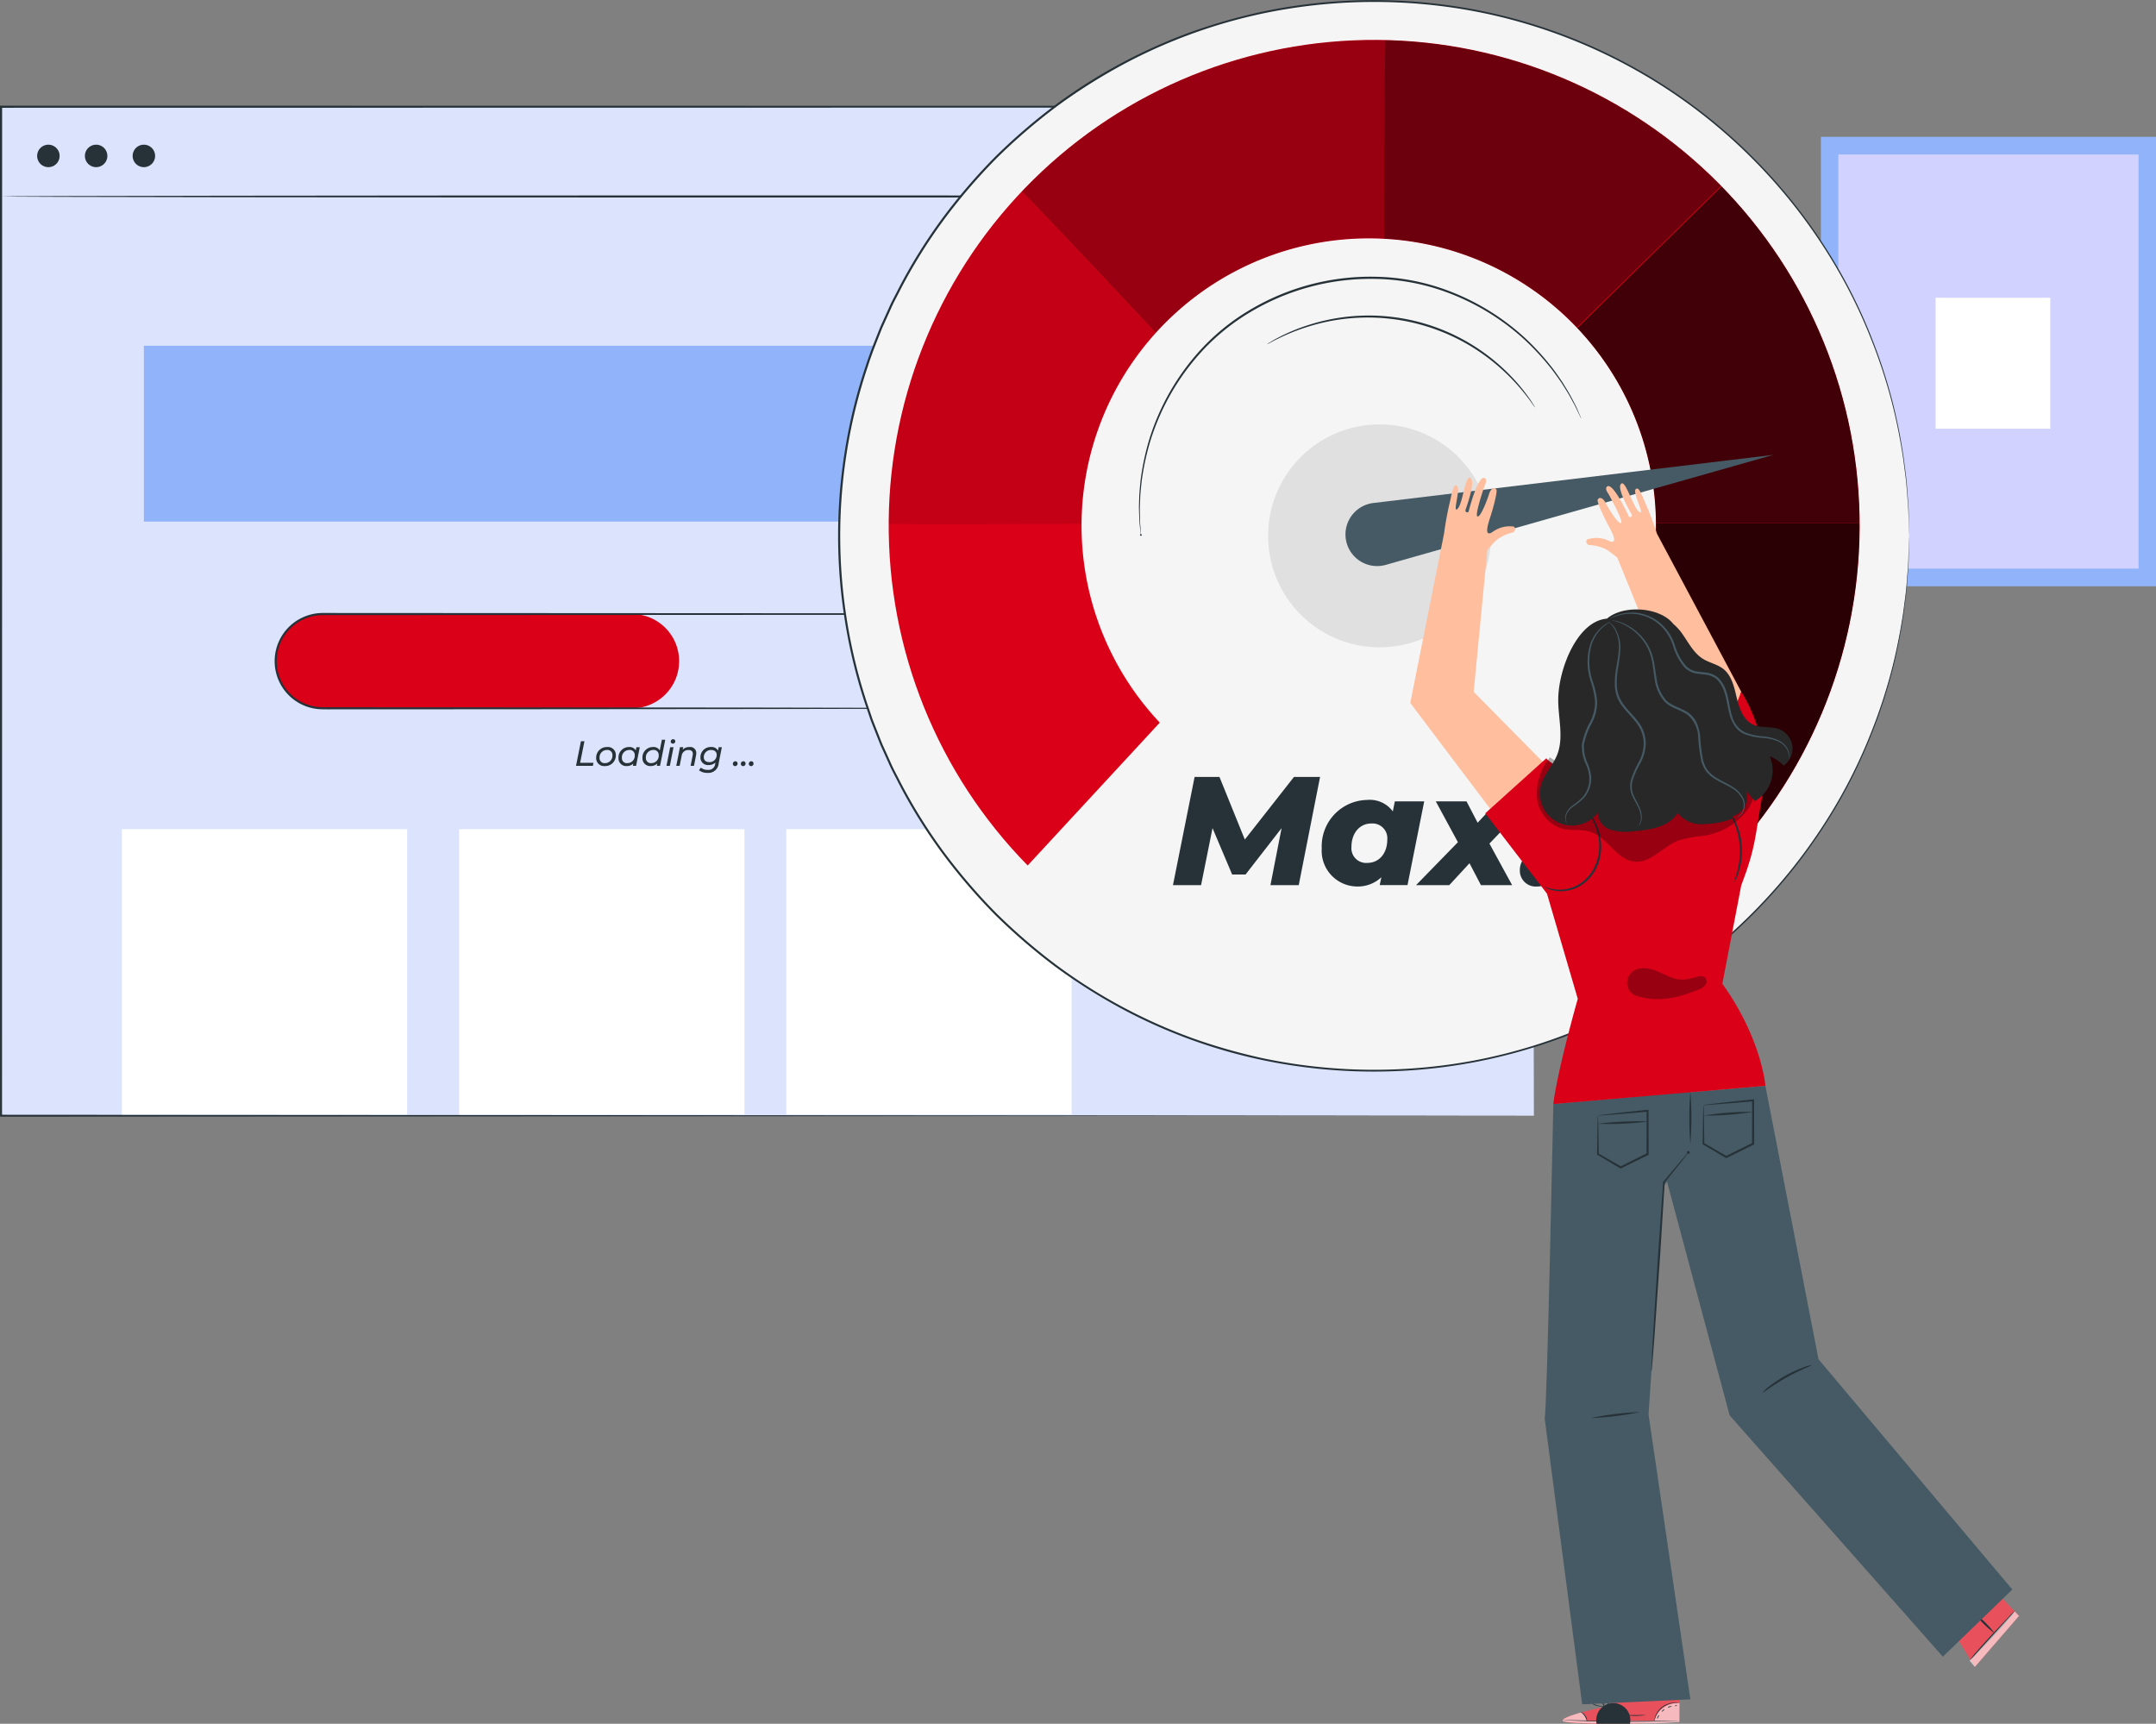
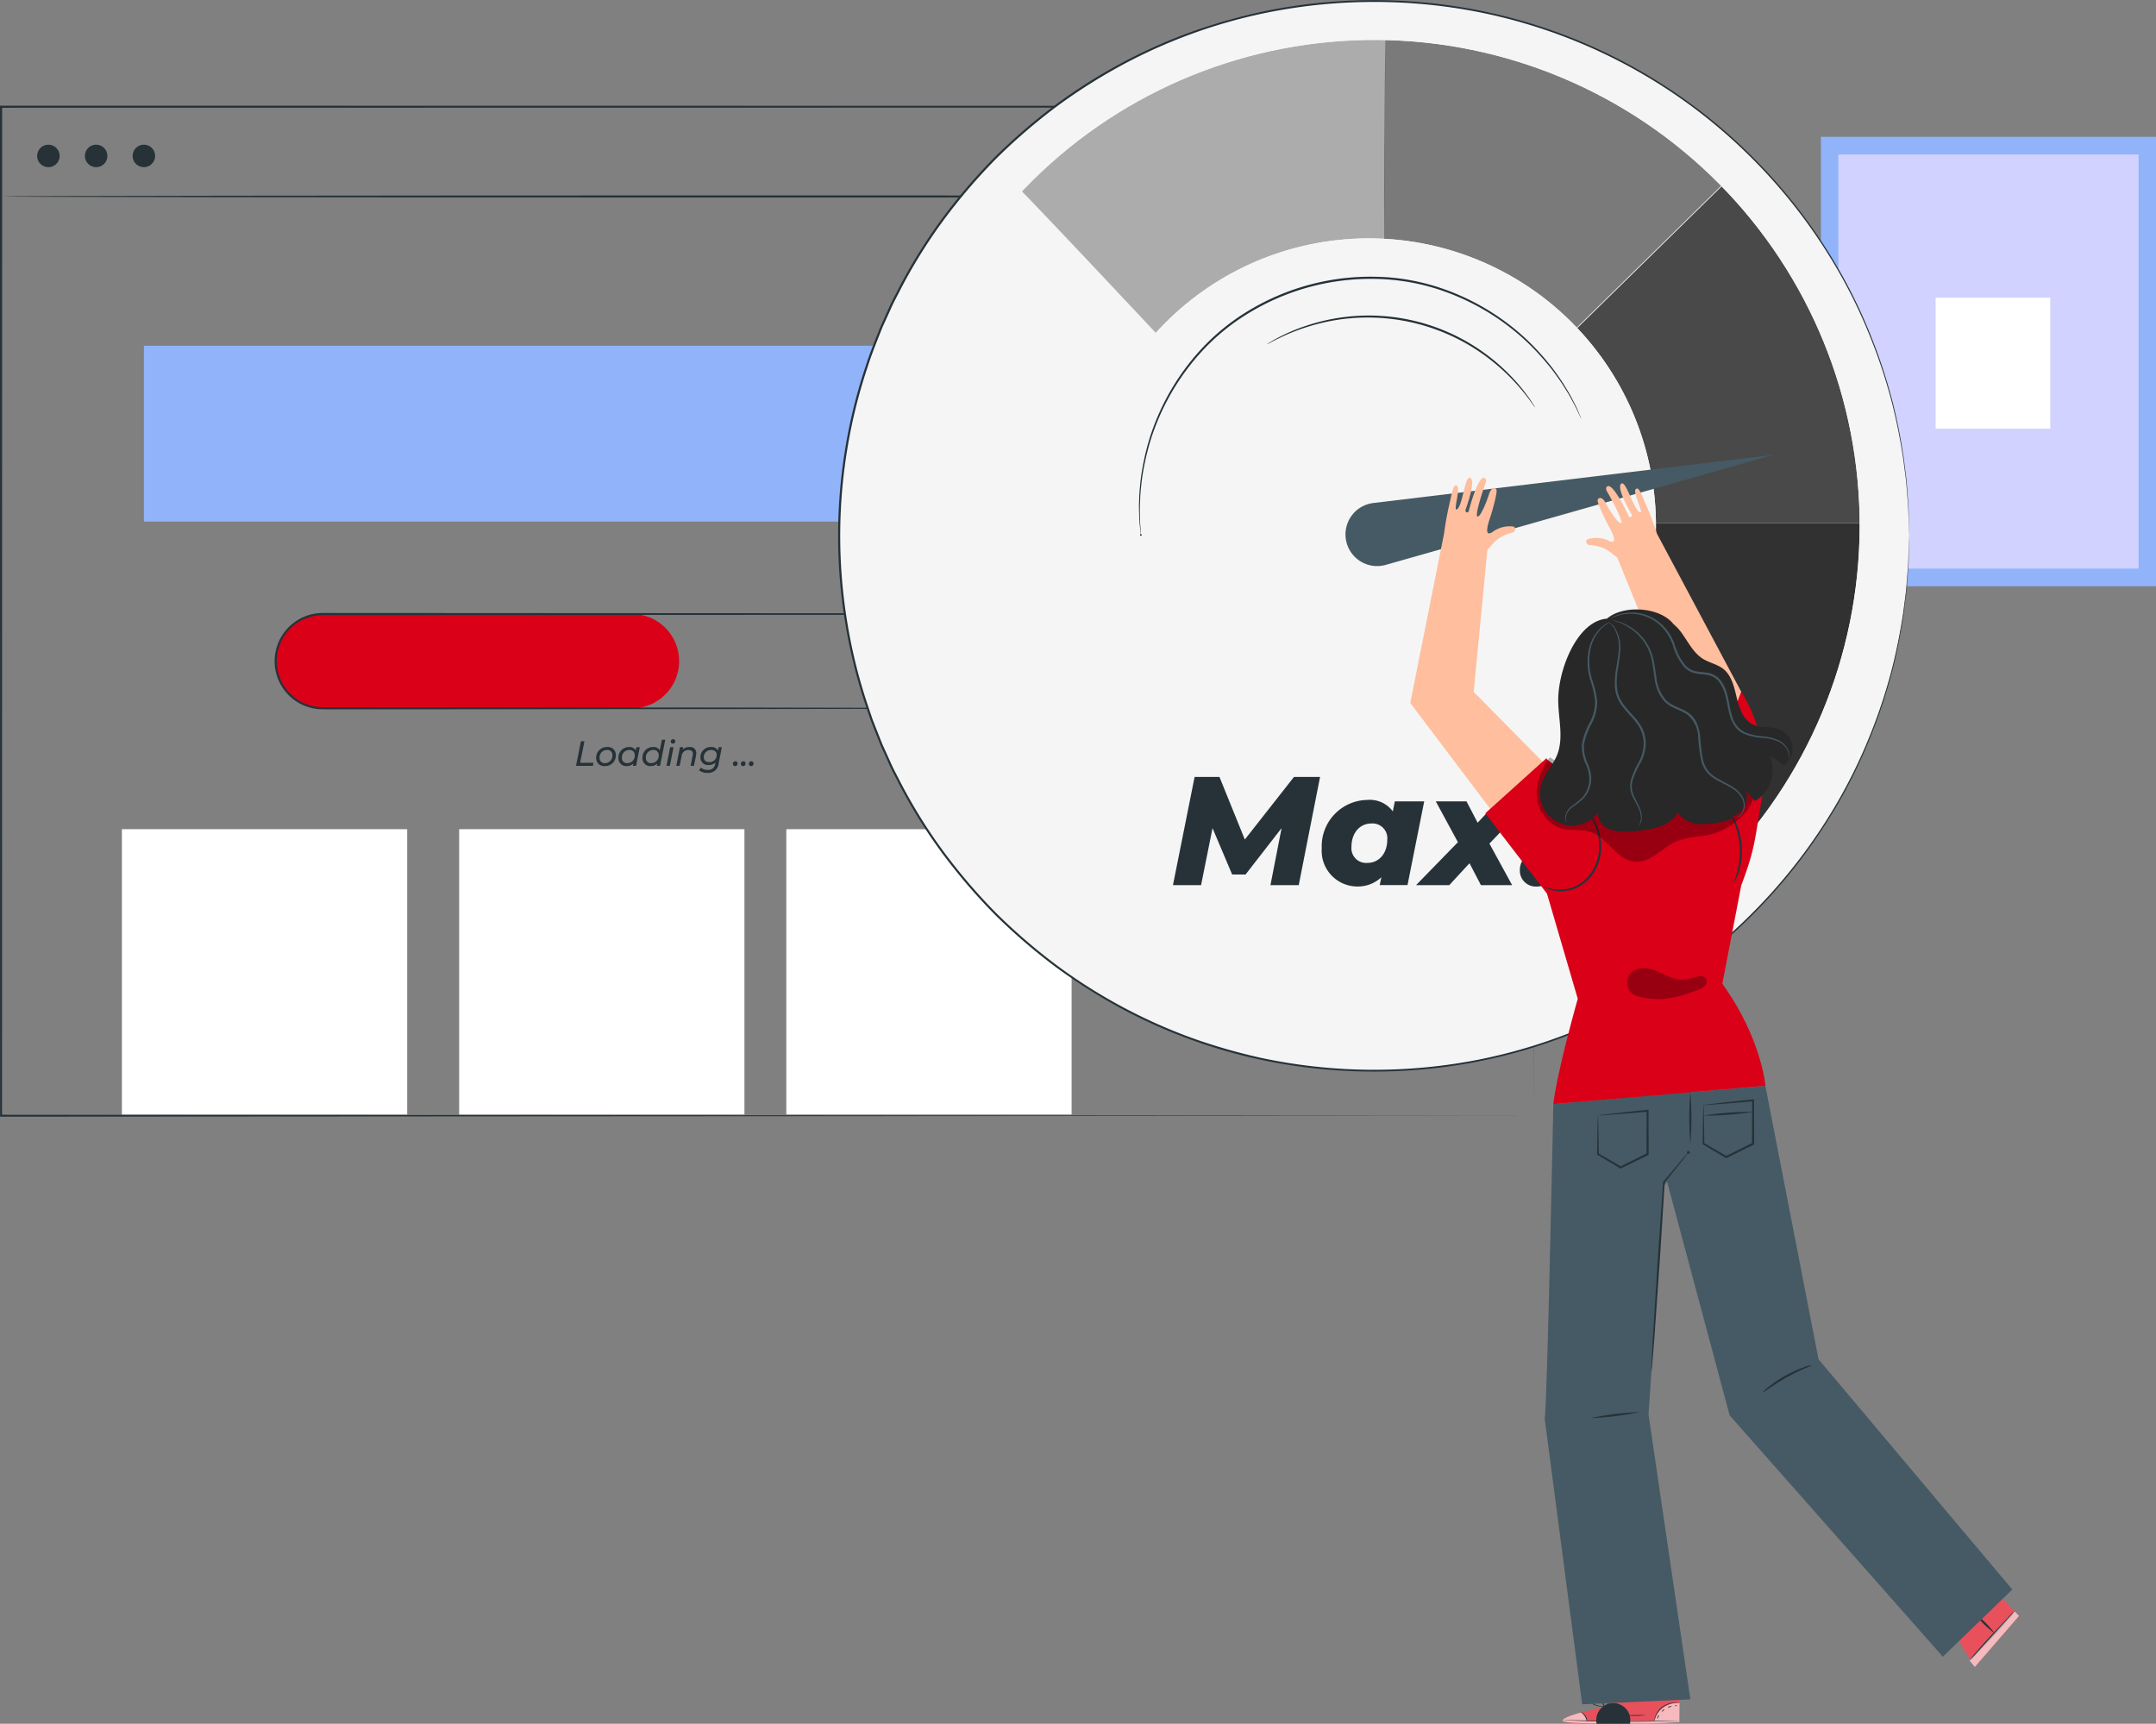
<svg xmlns="http://www.w3.org/2000/svg" width="338.78" height="270.853" viewBox="0 0 338.78 270.853">
  <rect x="0" y="0" width="338.78" height="270.853" fill="#808080" stroke="none" />
  <defs>
    <clipPath id="clip-path">
      <path id="Tracé_9697" data-name="Tracé 9697" d="M458.519,170.246a45.129,45.129,0,1,1,64.721.977L545.952,193.4a76.286,76.286,0,1,0-108.191-.706Z" transform="translate(-415.921 -63.004)" fill="none" />
    </clipPath>
  </defs>
  <g id="max-vdsl" transform="translate(-168.982 -53.16)">
    <g id="Background_Complete" data-name="Background Complete" transform="translate(117.769 74.66)">
      <g id="Groupe_3806" data-name="Groupe 3806" transform="translate(337.339)">
        <g id="Groupe_3803" data-name="Groupe 3803">
          <rect id="Rectangle_695" data-name="Rectangle 695" width="52.655" height="70.621" fill="#91b3fa" />
        </g>
        <g id="Groupe_3804" data-name="Groupe 3804" transform="translate(2.741 2.775)">
          <rect id="Rectangle_696" data-name="Rectangle 696" width="47.173" height="65.071" fill="#d1d2ff" />
        </g>
        <g id="Groupe_3805" data-name="Groupe 3805" transform="translate(18.027 25.284)">
          <rect id="Rectangle_697" data-name="Rectangle 697" width="18.009" height="20.579" fill="#fff" />
        </g>
      </g>
    </g>
    <g id="Loading" transform="translate(168.982 69.757)">
      <g id="Groupe_3834" data-name="Groupe 3834" transform="translate(0)">
        <g id="Groupe_3821" data-name="Groupe 3821">
          <g id="Groupe_3818" data-name="Groupe 3818">
            <g id="Groupe_3815" data-name="Groupe 3815" transform="translate(0.166 0.167)">
-               <rect id="Rectangle_704" data-name="Rectangle 704" width="240.86" height="158.542" fill="#dce4fd" />
-             </g>
+               </g>
            <g id="Groupe_3817" data-name="Groupe 3817">
              <g id="Groupe_3816" data-name="Groupe 3816">
                <path id="Tracé_9673" data-name="Tracé 9673" d="M438.8,237.8c0-1.082-.052-61.835-.133-158.542l.133.133-240.841.034h-.019l.166-.166c0,56.4-.009,110.064-.013,158.542l-.153-.153L438.8,237.8l-240.861.153h-.153V237.8c0-48.478-.009-102.143-.013-158.542v-.167h.186l240.841.035h.133v.133C438.853,175.961,438.8,236.714,438.8,237.8Z" transform="translate(-197.774 -79.087)" fill="#263238" />
              </g>
            </g>
          </g>
          <g id="Groupe_3820" data-name="Groupe 3820" transform="translate(0.166 14.107)">
            <g id="Groupe_3819" data-name="Groupe 3819">
              <path id="Tracé_9674" data-name="Tracé 9674" d="M438.895,101.291c0,.092-53.923.167-120.425.167-66.525,0-120.436-.075-120.436-.167s53.911-.166,120.436-.166C384.971,101.125,438.895,101.2,438.895,101.291Z" transform="translate(-198.034 -101.125)" fill="#263238" />
            </g>
          </g>
        </g>
        <g id="Groupe_3822" data-name="Groupe 3822" transform="translate(22.608 37.729)">
          <rect id="Rectangle_705" data-name="Rectangle 705" width="201.921" height="27.634" fill="#91b3fa" />
        </g>
        <g id="Groupe_3823" data-name="Groupe 3823" transform="translate(19.155 113.692)">
          <rect id="Rectangle_706" data-name="Rectangle 706" width="44.828" height="44.828" fill="#fff" />
        </g>
        <g id="Groupe_3824" data-name="Groupe 3824" transform="translate(72.147 113.692)">
          <rect id="Rectangle_707" data-name="Rectangle 707" width="44.828" height="44.828" fill="#fff" />
        </g>
        <g id="Groupe_3825" data-name="Groupe 3825" transform="translate(123.556 113.692)">
          <rect id="Rectangle_708" data-name="Rectangle 708" width="44.828" height="44.828" fill="#fff" />
        </g>
        <g id="Groupe_3829" data-name="Groupe 3829" transform="translate(43.152 79.718)">
          <g id="Groupe_3826" data-name="Groupe 3826" transform="translate(0.163 0.167)">
            <path id="Tracé_9675" data-name="Tracé 9675" d="M321.438,218.693H272.846a7.406,7.406,0,0,1-7.406-7.406h0a7.405,7.405,0,0,1,7.406-7.405h48.593a7.4,7.4,0,0,1,7.4,7.405h0A7.405,7.405,0,0,1,321.438,218.693Z" transform="translate(-265.44 -203.882)" fill="#d90018" />
          </g>
          <g id="Groupe_3828" data-name="Groupe 3828">
            <g id="Groupe_3827" data-name="Groupe 3827">
              <path id="Tracé_9676" data-name="Tracé 9676" d="M378.149,218.6s.225-.023.662-.051c.218-.017.486-.075.807-.122a8.247,8.247,0,0,0,1.079-.322,7.358,7.358,0,0,0,4.64-5.415,7.427,7.427,0,0,0-.86-5.175A7.318,7.318,0,0,0,379.411,204a25.559,25.559,0,0,0-3.564-.11l-3.82.006-8.3.012-90.965.049a7.235,7.235,0,0,0-.482,14.455c1.034.049,2.1.014,3.144.025l24.152.01,40.9.035,27.57.053,7.5.031,1.949.017c.439.006.664.017.664.017s-.225.011-.664.017l-1.949.017-7.5.031-27.57.053-40.9.035-24.152.01c-1.052-.011-2.089.025-3.165-.024a7.592,7.592,0,0,1-3.1-.884,7.573,7.573,0,0,1,3.607-14.233l90.965.049,8.3.012,3.82.006a25.6,25.6,0,0,1,3.6.125,7.486,7.486,0,0,1,6.02,8.9,7.415,7.415,0,0,1-4.745,5.452,8.04,8.04,0,0,1-1.091.309c-.324.042-.594.095-.814.106C378.374,218.6,378.149,218.6,378.149,218.6Z" transform="translate(-265.185 -203.621)" fill="#263238" />
            </g>
          </g>
        </g>
        <g id="Groupe_3830" data-name="Groupe 3830" transform="translate(90.512 99.555)">
          <path id="Tracé_9677" data-name="Tracé 9677" d="M339.945,235.1h.553l-.68,3.389h2.1l-.093.481h-2.654Z" transform="translate(-339.171 -234.788)" fill="#263238" />
          <path id="Tracé_9678" data-name="Tracé 9678" d="M344.116,238.254a1.669,1.669,0,0,1,1.719-1.725,1.233,1.233,0,0,1,1.371,1.26,1.666,1.666,0,0,1-1.714,1.73A1.245,1.245,0,0,1,344.116,238.254Zm2.554-.437a.774.774,0,0,0-.874-.824,1.154,1.154,0,0,0-1.145,1.238.776.776,0,0,0,.874.824A1.151,1.151,0,0,0,346.67,237.817Z" transform="translate(-340.951 -235.301)" fill="#263238" />
          <path id="Tracé_9679" data-name="Tracé 9679" d="M352.94,236.557l-.581,2.93h-.508l.072-.36a1.46,1.46,0,0,1-1.034.393,1.209,1.209,0,0,1-1.294-1.266,1.638,1.638,0,0,1,1.658-1.725,1.114,1.114,0,0,1,1.056.525l.1-.5Zm-.791,1.26a.774.774,0,0,0-.874-.824,1.154,1.154,0,0,0-1.145,1.238.776.776,0,0,0,.874.824A1.151,1.151,0,0,0,352.149,237.817Z" transform="translate(-342.922 -235.301)" fill="#263238" />
          <path id="Tracé_9680" data-name="Tracé 9680" d="M359.062,234.741l-.818,4.1h-.509l.072-.36a1.461,1.461,0,0,1-1.034.393,1.209,1.209,0,0,1-1.294-1.266,1.639,1.639,0,0,1,1.659-1.724,1.115,1.115,0,0,1,1.061.531l.332-1.675Zm-1.028,2.432a.774.774,0,0,0-.874-.824,1.154,1.154,0,0,0-1.145,1.238.776.776,0,0,0,.874.824A1.151,1.151,0,0,0,358.034,237.173Z" transform="translate(-345.04 -234.658)" fill="#263238" />
          <path id="Tracé_9681" data-name="Tracé 9681" d="M361.954,235.866h.531l-.58,2.93h-.531Zm.088-.885a.367.367,0,0,1,.382-.371.323.323,0,0,1,.337.31.367.367,0,0,1-.387.382A.32.32,0,0,1,362.042,234.982Z" transform="translate(-347.161 -234.611)" fill="#263238" />
          <path id="Tracé_9682" data-name="Tracé 9682" d="M366.921,237.5a1.911,1.911,0,0,1-.033.342l-.326,1.642h-.531l.326-1.642a1.364,1.364,0,0,0,.028-.243c0-.382-.221-.6-.68-.6a1.034,1.034,0,0,0-1.084.935l-.309,1.548h-.531l.58-2.93h.509l-.072.376a1.436,1.436,0,0,1,1.061-.4A.93.93,0,0,1,366.921,237.5Z" transform="translate(-348.027 -235.301)" fill="#263238" />
          <path id="Tracé_9683" data-name="Tracé 9683" d="M372.948,236.557l-.5,2.532a1.608,1.608,0,0,1-1.753,1.5,2.057,2.057,0,0,1-1.338-.415l.293-.409a1.626,1.626,0,0,0,1.084.354,1.048,1.048,0,0,0,1.166-.951l.044-.21a1.494,1.494,0,0,1-1.061.4,1.175,1.175,0,0,1-1.3-1.194,1.607,1.607,0,0,1,1.669-1.641,1.149,1.149,0,0,1,1.095.564l.1-.536Zm-.812,1.194c0-.47-.321-.757-.874-.757a1.108,1.108,0,0,0-1.15,1.145c0,.476.326.763.874.763A1.11,1.11,0,0,0,372.135,237.75Z" transform="translate(-350.033 -235.301)" fill="#263238" />
          <path id="Tracé_9684" data-name="Tracé 9684" d="M377.673,240.421a.39.39,0,0,1,.392-.4.343.343,0,0,1,.348.36.387.387,0,0,1-.387.4A.349.349,0,0,1,377.673,240.421Z" transform="translate(-353.027 -236.556)" fill="#263238" />
          <path id="Tracé_9685" data-name="Tracé 9685" d="M379.631,240.421a.391.391,0,0,1,.393-.4.343.343,0,0,1,.348.36.387.387,0,0,1-.387.4A.349.349,0,0,1,379.631,240.421Z" transform="translate(-353.731 -236.556)" fill="#263238" />
          <path id="Tracé_9686" data-name="Tracé 9686" d="M381.59,240.421a.39.39,0,0,1,.392-.4.343.343,0,0,1,.348.36.387.387,0,0,1-.387.4A.349.349,0,0,1,381.59,240.421Z" transform="translate(-354.436 -236.556)" fill="#263238" />
        </g>
        <g id="Groupe_3831" data-name="Groupe 3831" transform="translate(5.837 6.138)">
          <path id="Tracé_9687" data-name="Tracé 9687" d="M210.423,90.441a1.765,1.765,0,1,1-1.765-1.765A1.766,1.766,0,0,1,210.423,90.441Z" transform="translate(-206.892 -88.676)" fill="#263238" />
        </g>
        <g id="Groupe_3832" data-name="Groupe 3832" transform="translate(13.34 6.138)">
          <path id="Tracé_9688" data-name="Tracé 9688" d="M222.144,90.441a1.765,1.765,0,1,1-1.765-1.765A1.766,1.766,0,0,1,222.144,90.441Z" transform="translate(-218.613 -88.676)" fill="#263238" />
        </g>
        <g id="Groupe_3833" data-name="Groupe 3833" transform="translate(20.843 6.138)">
          <path id="Tracé_9689" data-name="Tracé 9689" d="M233.864,90.441a1.765,1.765,0,1,1-1.765-1.765A1.765,1.765,0,0,1,233.864,90.441Z" transform="translate(-230.334 -88.676)" fill="#263238" />
        </g>
      </g>
    </g>
    <g id="Character" transform="translate(300.674 53.16)">
      <g id="Groupe_3974" data-name="Groupe 3974">
        <g id="Groupe_3849" data-name="Groupe 3849">
          <g id="Groupe_3838" data-name="Groupe 3838">
            <g id="Groupe_3835" data-name="Groupe 3835" transform="translate(0.166 0.134)">
              <circle id="Ellipse_287" data-name="Ellipse 287" cx="84.065" cy="84.065" r="84.065" fill="#f5f5f5" />
            </g>
            <g id="Groupe_3837" data-name="Groupe 3837">
              <g id="Groupe_3836" data-name="Groupe 3836">
                <path id="Tracé_9690" data-name="Tracé 9690" d="M571.8,137.358s-.023-.462-.052-1.363q-.02-.678-.051-1.678c-.016-.668-.034-1.442-.12-2.318q-.1-1.315-.231-2.939c-.11-1.079-.284-2.254-.442-3.53a88.508,88.508,0,0,0-1.708-8.7,83.362,83.362,0,0,0-3.444-10.555A81.216,81.216,0,0,0,559.9,94.435a84.991,84.991,0,0,0-21.334-23.867,83.764,83.764,0,0,0-35.343-15.686,85.324,85.324,0,0,0-32.889.377A82.823,82.823,0,0,0,448.2,63.341a88.454,88.454,0,0,0-10.338,6.546,92,92,0,0,0-9.469,8.155,90.465,90.465,0,0,0-8.289,9.674,82.7,82.7,0,0,0-6.842,11.013c-.483.977-1.028,1.927-1.461,2.934l-1.356,3c-.81,2.044-1.647,4.087-2.315,6.2a81.712,81.712,0,0,0-3.2,12.98,83.741,83.741,0,0,0,0,27.011,81.849,81.849,0,0,0,3.194,12.985l.532,1.573.266.785.3.771q.607,1.54,1.213,3.075l1.356,3c.433,1.007.979,1.957,1.461,2.935a82.628,82.628,0,0,0,6.842,11.016,90.44,90.44,0,0,0,8.29,9.677,91.907,91.907,0,0,0,9.47,8.158,84.081,84.081,0,0,0,21.26,11.43,89.483,89.483,0,0,0,11.222,3.2,85.316,85.316,0,0,0,32.892.376,83.75,83.75,0,0,0,35.343-15.688A84.974,84.974,0,0,0,559.9,180.276a81.1,81.1,0,0,0,5.845-11.835,83.23,83.23,0,0,0,3.443-10.554,88.426,88.426,0,0,0,1.708-8.7c.158-1.275.332-2.45.442-3.528q.128-1.623.232-2.939c.085-.875.1-1.65.119-2.317s.037-1.226.051-1.678c.029-.9.052-1.363.052-1.363s0,.462-.017,1.363c-.01.452-.021,1.013-.035,1.679s-.023,1.443-.1,2.32q-.1,1.316-.216,2.942c-.1,1.081-.273,2.257-.426,3.535a87.9,87.9,0,0,1-1.68,8.721A83.066,83.066,0,0,1,565.9,168.5a81.053,81.053,0,0,1-5.833,11.871,85.06,85.06,0,0,1-21.348,23.96A83.935,83.935,0,0,1,503.281,220.1a85.529,85.529,0,0,1-33.005-.353,83.112,83.112,0,0,1-22.228-8.1,88.875,88.875,0,0,1-10.382-6.568,92.3,92.3,0,0,1-9.509-8.186,90.74,90.74,0,0,1-8.325-9.712,82.907,82.907,0,0,1-6.871-11.058c-.485-.982-1.033-1.935-1.468-2.946q-.679-1.5-1.362-3.012l-1.219-3.086-.3-.774-.267-.788-.534-1.579a82.136,82.136,0,0,1-3.208-13.037,84.032,84.032,0,0,1,0-27.117,82.013,82.013,0,0,1,3.21-13.032c.671-2.121,1.511-4.173,2.325-6.225l1.361-3.011c.436-1.01.983-1.963,1.468-2.945a82.98,82.98,0,0,1,6.871-11.054,90.755,90.755,0,0,1,8.324-9.709,92.318,92.318,0,0,1,9.508-8.183A84.335,84.335,0,0,1,459.011,58.17a89.727,89.727,0,0,1,11.263-3.2,85.54,85.54,0,0,1,33-.355,83.935,83.935,0,0,1,35.435,15.77A85.052,85.052,0,0,1,560.062,94.34a81.058,81.058,0,0,1,5.833,11.872,83.028,83.028,0,0,1,3.423,10.582,87.953,87.953,0,0,1,1.68,8.722c.153,1.278.322,2.454.426,3.535q.119,1.625.216,2.943c.08.877.093,1.652.1,2.32s.025,1.228.035,1.68C571.795,136.9,571.8,137.358,571.8,137.358Z" transform="translate(-403.5 -53.16)" fill="#263238" />
              </g>
            </g>
          </g>
          <g id="Groupe_3846" data-name="Groupe 3846" transform="translate(7.951 6.301)">
            <g id="Groupe_3845" data-name="Groupe 3845" clip-path="url(#clip-path)">
              <g id="Groupe_3839" data-name="Groupe 3839">
-                 <path id="Tracé_9691" data-name="Tracé 9691" d="M458.519,170.246a45.129,45.129,0,1,1,64.721.977L545.952,193.4a76.286,76.286,0,1,0-108.191-.706Z" transform="translate(-415.921 -63.004)" fill="#d90018" />
-               </g>
+                 </g>
              <g id="Groupe_3840" data-name="Groupe 3840" transform="translate(99.559 75.888)" opacity="0.8">
                <path id="Tracé_9692" data-name="Tracé 9692" d="M588.09,181.555h41.026s-4.149,33.4-4.978,34.019-25.1,28.625-25.1,28.625L571.45,211.425Z" transform="translate(-571.45 -181.555)" />
              </g>
              <g id="Groupe_3841" data-name="Groupe 3841" transform="translate(105.13 19.769)" opacity="0.7">
                <path id="Tracé_9693" data-name="Tracé 9693" d="M580.154,122.381l29.034-28.494,20.436,30.492L632.35,150l-40.634,0-7.4-16.292Z" transform="translate(-580.154 -93.887)" />
              </g>
              <g id="Groupe_3842" data-name="Groupe 3842" transform="translate(77.847 -3.143)" opacity="0.5">
                <path id="Tracé_9694" data-name="Tracé 9694" d="M537.754,99.165c-.5-.83,0-41.071,0-41.071l25.017,3.143,30.8,19.882-29.591,29.04-18.632-2.7Z" transform="translate(-537.533 -58.094)" />
              </g>
              <g id="Groupe_3843" data-name="Groupe 3843" transform="translate(18.481 -3.143)" opacity="0.3">
                <path id="Tracé_9695" data-name="Tracé 9695" d="M444.791,82.571c.622.207,27.588,29.041,27.588,29.041l24.062-9.542,7.717-9.626.221-34.35L475.7,61.237Z" transform="translate(-444.791 -58.094)" />
              </g>
              <g id="Groupe_3844" data-name="Groupe 3844" transform="translate(-2.705 23.216)" opacity="0.1">
-                 <path id="Tracé_9696" data-name="Tracé 9696" d="M411.7,151.944c.622.415,45.635,0,45.635,0l-.794-29.624L434.809,99.272l-14.816,17.616Z" transform="translate(-411.695 -99.272)" />
-               </g>
+                 </g>
            </g>
          </g>
          <g id="Groupe_3847" data-name="Groupe 3847" transform="translate(67.571 66.683)">
-             <circle id="Ellipse_288" data-name="Ellipse 288" cx="17.516" cy="17.516" r="17.516" transform="translate(0 0)" fill="#e0e0e0" />
-           </g>
+             </g>
          <g id="Groupe_3848" data-name="Groupe 3848" transform="translate(79.726 71.469)">
            <path id="Tracé_9698" data-name="Tracé 9698" d="M528.249,178.706h0a4.972,4.972,0,0,0,6.131,3.389l60.91-17.289-62.863,7.568A4.973,4.973,0,0,0,528.249,178.706Z" transform="translate(-528.047 -164.807)" fill="#455a64" />
          </g>
        </g>
        <g id="Groupe_3850" data-name="Groupe 3850" transform="translate(52.618 122.081)">
          <path id="Tracé_9699" data-name="Tracé 9699" d="M508.815,243.873l-3.351,17H501.02l1.749-8.96-5.658,7.285H495l-3.083-7.285-1.8,8.96H485.7l3.4-17h3.909l3.982,9.834,7.722-9.834Z" transform="translate(-485.699 -243.873)" fill="#263238" />
          <path id="Tracé_9700" data-name="Tracé 9700" d="M538.325,249.744,535.7,262.9h-4.371l.268-1.239a5.4,5.4,0,0,1-3.813,1.458,5.611,5.611,0,0,1-5.56-6,7.279,7.279,0,0,1,7.139-7.6,4.494,4.494,0,0,1,4.031,1.8l.316-1.579Zm-5.8,6a2.328,2.328,0,0,0-2.5-2.525c-1.821,0-3.133,1.482-3.133,3.692a2.309,2.309,0,0,0,2.5,2.5C531.235,259.408,532.522,257.927,532.522,255.741Z" transform="translate(-498.844 -245.907)" fill="#263238" />
          <path id="Tracé_9701" data-name="Tracé 9701" d="M556.9,256.5l3.569,6.532h-4.9l-1.8-3.448-3.181,3.448h-5.221l6.581-6.751-3.473-6.41H553.3l1.748,3.351,3.133-3.351h5.075Z" transform="translate(-507.171 -246.03)" fill="#263238" />
          <path id="Tracé_9702" data-name="Tracé 9702" d="M570.854,265.171a2.864,2.864,0,0,1,2.963-2.938,2.428,2.428,0,0,1,2.6,2.526,2.872,2.872,0,0,1-2.938,2.938A2.489,2.489,0,0,1,570.854,265.171Z" transform="translate(-516.344 -250.48)" fill="#263238" />
        </g>
        <g id="Groupe_3858" data-name="Groupe 3858" transform="translate(175.91 250.04)">
          <g id="Groupe_3852" data-name="Groupe 3852">
            <path id="Tracé_9706" data-name="Tracé 9706" d="M678.3,451.247l2.72,4.4,6.931-8.006-3.651-3.868Z" transform="translate(-678.304 -443.769)" fill="#e8505b" />
          </g>
          <g id="Groupe_3854" data-name="Groupe 3854" transform="translate(1.951 3.047)">
            <g id="Groupe_3853" data-name="Groupe 3853">
              <path id="Tracé_9707" data-name="Tracé 9707" d="M688.437,448.531a6.607,6.607,0,0,1-.932,1.234c-.613.73-1.493,1.71-2.483,2.773l-2.556,2.7a7.6,7.6,0,0,1-1.112,1.072,6.661,6.661,0,0,1,.936-1.232c.615-.728,1.5-1.708,2.486-2.771l2.552-2.7A7.6,7.6,0,0,1,688.437,448.531Z" transform="translate(-681.351 -448.529)" fill="#263238" />
            </g>
          </g>
          <g id="Groupe_3856" data-name="Groupe 3856" transform="translate(2.656 3.458)">
            <g id="Groupe_3855" data-name="Groupe 3855">
              <path id="Tracé_9708" data-name="Tracé 9708" d="M682.458,449.176a14.878,14.878,0,0,1,3.165,3.136,14.841,14.841,0,0,1-3.165-3.136Z" transform="translate(-682.453 -449.172)" fill="#263238" />
            </g>
          </g>
          <g id="Groupe_3857" data-name="Groupe 3857" transform="translate(1.89 3.136)" opacity="0.6">
            <path id="Tracé_9709" data-name="Tracé 9709" d="M682.087,457.406l6.931-8.006-.691-.732-7.07,7.767.739.893" transform="translate(-681.257 -448.668)" fill="#fff" />
          </g>
        </g>
        <g id="Groupe_3926" data-name="Groupe 3926" transform="translate(113.849 266.929)">
          <g id="Groupe_3925" data-name="Groupe 3925">
            <g id="Groupe_3865" data-name="Groupe 3865" transform="translate(0.033)">
              <g id="Groupe_3861" data-name="Groupe 3861">
                <g id="Groupe_3860" data-name="Groupe 3860">
                  <g id="Groupe_3859" data-name="Groupe 3859">
                    <path id="Tracé_9710" data-name="Tracé 9710" d="M588.789,471.233l.019-1.08,10.939.084-.02,3.562-.675.036c-3.007.138-15.3.5-17.3-.074C579.518,473.117,588.789,471.233,588.789,471.233Z" transform="translate(-581.404 -470.153)" fill="#e8505b" />
                  </g>
                </g>
              </g>
              <g id="Groupe_3864" data-name="Groupe 3864" transform="translate(14.375 0.66)" opacity="0.6">
                <g id="Groupe_3863" data-name="Groupe 3863">
                  <g id="Groupe_3862" data-name="Groupe 3862">
                    <path id="Tracé_9711" data-name="Tracé 9711" d="M603.861,474.068a3.5,3.5,0,0,1,1.411-2.151,3.873,3.873,0,0,1,2.553-.721l-.026,2.829Z" transform="translate(-603.861 -471.183)" fill="#fff" />
                  </g>
                </g>
              </g>
            </g>
            <g id="Groupe_3868" data-name="Groupe 3868" transform="translate(0 2.151)" opacity="0.6">
              <g id="Groupe_3867" data-name="Groupe 3867">
                <g id="Groupe_3866" data-name="Groupe 3866">
                  <path id="Tracé_9712" data-name="Tracé 9712" d="M584.239,473.513s-3.252.851-2.852,1.35,12.833.563,18.322.145l-.015-.227-14.5.04S584.873,473.541,584.239,473.513Z" transform="translate(-581.353 -473.513)" fill="#fff" />
                </g>
              </g>
            </g>
            <g id="Groupe_3872" data-name="Groupe 3872" transform="translate(0.032 3.327)">
              <g id="Groupe_3871" data-name="Groupe 3871">
                <g id="Groupe_3870" data-name="Groupe 3870">
                  <g id="Groupe_3869" data-name="Groupe 3869">
                    <path id="Tracé_9713" data-name="Tracé 9713" d="M599.883,475.437a1.059,1.059,0,0,1-.188.018l-.538.028-1.98.069c-1.673.047-3.984.084-6.536.073s-4.864-.069-6.535-.131l-1.979-.087-.538-.032a1.1,1.1,0,0,1-.187-.019,1.074,1.074,0,0,1,.188-.005l.538.009,1.98.047c1.671.04,3.981.084,6.533.1s4.861-.012,6.533-.036l1.98-.03.539,0A1.123,1.123,0,0,1,599.883,475.437Z" transform="translate(-581.403 -475.35)" fill="#263238" />
                  </g>
                </g>
              </g>
            </g>
            <g id="Groupe_3876" data-name="Groupe 3876" transform="translate(2.807 2.025)">
              <g id="Groupe_3875" data-name="Groupe 3875">
                <g id="Groupe_3874" data-name="Groupe 3874">
                  <g id="Groupe_3873" data-name="Groupe 3873">
                    <path id="Tracé_9714" data-name="Tracé 9714" d="M586.769,474.908a3.94,3.94,0,0,0-.362-.88,4.241,4.241,0,0,0-.668-.708,1.441,1.441,0,0,1,.782.645A1.282,1.282,0,0,1,586.769,474.908Z" transform="translate(-585.739 -473.317)" fill="#263238" />
                  </g>
                </g>
              </g>
            </g>
            <g id="Groupe_3880" data-name="Groupe 3880" transform="translate(6.493 1.271)">
              <g id="Groupe_3879" data-name="Groupe 3879">
                <g id="Groupe_3878" data-name="Groupe 3878">
                  <g id="Groupe_3877" data-name="Groupe 3877">
                    <path id="Tracé_9715" data-name="Tracé 9715" d="M592.068,472.985c-.031.018-.182-.157-.339-.39s-.259-.438-.228-.456.183.157.34.39S592.1,472.967,592.068,472.985Z" transform="translate(-591.495 -472.138)" fill="#263238" />
                  </g>
                </g>
              </g>
            </g>
            <g id="Groupe_3884" data-name="Groupe 3884" transform="translate(7.274 1.114)">
              <g id="Groupe_3883" data-name="Groupe 3883">
                <g id="Groupe_3882" data-name="Groupe 3882">
                  <g id="Groupe_3881" data-name="Groupe 3881">
                    <path id="Tracé_9716" data-name="Tracé 9716" d="M593.393,472.468c-.024.025-.2-.083-.382-.24s-.317-.306-.293-.331.2.083.382.24S593.418,472.443,593.393,472.468Z" transform="translate(-592.716 -471.893)" fill="#263238" />
                  </g>
                </g>
              </g>
            </g>
            <g id="Groupe_3888" data-name="Groupe 3888" transform="translate(7.379 0.678)">
              <g id="Groupe_3887" data-name="Groupe 3887">
                <g id="Groupe_3886" data-name="Groupe 3886">
                  <g id="Groupe_3885" data-name="Groupe 3885">
                    <path id="Tracé_9717" data-name="Tracé 9717" d="M594.019,471.27a2.681,2.681,0,1,1-.569-.058A1.371,1.371,0,0,1,594.019,471.27Z" transform="translate(-592.881 -471.212)" fill="#263238" />
                  </g>
                </g>
              </g>
            </g>
            <g id="Groupe_3892" data-name="Groupe 3892" transform="translate(7.425 0.053)">
              <g id="Groupe_3891" data-name="Groupe 3891">
                <g id="Groupe_3890" data-name="Groupe 3890">
                  <g id="Groupe_3889" data-name="Groupe 3889">
                    <path id="Tracé_9718" data-name="Tracé 9718" d="M594.243,470.245a1.161,1.161,0,0,1-.636.168,1.179,1.179,0,0,1-.654-.085,3.711,3.711,0,0,1,.645-.038A3.833,3.833,0,0,1,594.243,470.245Z" transform="translate(-592.953 -470.235)" fill="#263238" />
                  </g>
                </g>
              </g>
            </g>
            <g id="Groupe_3896" data-name="Groupe 3896" transform="translate(4.657 0.315)">
              <g id="Groupe_3895" data-name="Groupe 3895">
                <g id="Groupe_3894" data-name="Groupe 3894">
                  <g id="Groupe_3893" data-name="Groupe 3893">
                    <path id="Tracé_9719" data-name="Tracé 9719" d="M590.675,471.562a2.156,2.156,0,0,1-.7-.008,4.336,4.336,0,0,1-.744-.156,2.138,2.138,0,0,1-.424-.166.357.357,0,0,1-.172-.2.247.247,0,0,1,.108-.259,1.339,1.339,0,0,1,1.584.357,1.122,1.122,0,0,1,.224.435c.027.111.024.175.017.175a1.8,1.8,0,0,0-.314-.556,1.263,1.263,0,0,0-.595-.364,1.161,1.161,0,0,0-.835.048c-.111.076-.069.2.054.267a2.126,2.126,0,0,0,.392.158,5.088,5.088,0,0,0,.719.179C590.409,471.541,590.676,471.542,590.675,471.562Z" transform="translate(-588.629 -470.645)" fill="#263238" />
                  </g>
                </g>
              </g>
            </g>
            <g id="Groupe_3900" data-name="Groupe 3900" transform="translate(6.439 0.008)">
              <g id="Groupe_3899" data-name="Groupe 3899">
                <g id="Groupe_3898" data-name="Groupe 3898">
                  <g id="Groupe_3897" data-name="Groupe 3897">
                    <path id="Tracé_9720" data-name="Tracé 9720" d="M591.5,471.421a.6.6,0,0,1-.077-.452,1.033,1.033,0,0,1,.2-.474.715.715,0,0,1,.586-.329.259.259,0,0,1,.213.3.689.689,0,0,1-.122.29,2.024,2.024,0,0,1-.334.392,1.026,1.026,0,0,1-.4.261c-.012-.016.14-.116.335-.321a2.271,2.271,0,0,0,.3-.389c.1-.137.165-.383-.01-.414a.635.635,0,0,0-.464.274,1.044,1.044,0,0,0-.2.422A2.131,2.131,0,0,0,591.5,471.421Z" transform="translate(-591.411 -470.165)" fill="#263238" />
                  </g>
                </g>
              </g>
            </g>
            <g id="Groupe_3904" data-name="Groupe 3904" transform="translate(14.418 0.572)">
              <g id="Groupe_3903" data-name="Groupe 3903">
                <g id="Groupe_3902" data-name="Groupe 3902">
                  <g id="Groupe_3901" data-name="Groupe 3901">
                    <path id="Tracé_9721" data-name="Tracé 9721" d="M607.774,471.117c0,.023-.312-.029-.8.022a3.684,3.684,0,0,0-1.762.664,3.292,3.292,0,0,0-1.11,1.436c-.17.433-.189.725-.214.721a.544.544,0,0,1,0-.2,2.475,2.475,0,0,1,.124-.545,3.146,3.146,0,0,1,1.117-1.5,3.539,3.539,0,0,1,1.835-.654,3.1,3.1,0,0,1,.6.018A.659.659,0,0,1,607.774,471.117Z" transform="translate(-603.877 -471.046)" fill="#263238" />
                  </g>
                </g>
              </g>
            </g>
            <g id="Groupe_3908" data-name="Groupe 3908" transform="translate(9.864 2.537)">
              <g id="Groupe_3907" data-name="Groupe 3907">
                <g id="Groupe_3906" data-name="Groupe 3906">
                  <g id="Groupe_3905" data-name="Groupe 3905">
                    <path id="Tracé_9722" data-name="Tracé 9722" d="M599.946,474.129a9.625,9.625,0,0,1-3.183.012c0-.036.714.008,1.591,0S599.942,474.093,599.946,474.129Z" transform="translate(-596.763 -474.116)" fill="#263238" />
                  </g>
                </g>
              </g>
            </g>
            <g id="Groupe_3912" data-name="Groupe 3912" transform="translate(14.866 2.553)">
              <g id="Groupe_3911" data-name="Groupe 3911">
                <g id="Groupe_3910" data-name="Groupe 3910">
                  <g id="Groupe_3909" data-name="Groupe 3909">
                    <path id="Tracé_9723" data-name="Tracé 9723" d="M604.891,474.146c.026.025-.06.14-.133.291s-.115.286-.153.284-.054-.161.033-.335S604.868,474.121,604.891,474.146Z" transform="translate(-604.576 -474.142)" fill="#263238" />
                  </g>
                </g>
              </g>
            </g>
            <g id="Groupe_3916" data-name="Groupe 3916" transform="translate(15.578 1.626)">
              <g id="Groupe_3915" data-name="Groupe 3915">
                <g id="Groupe_3914" data-name="Groupe 3914">
                  <g id="Groupe_3913" data-name="Groupe 3913">
                    <path id="Tracé_9724" data-name="Tracé 9724" d="M606.1,472.7c.026.024-.045.129-.159.234s-.227.172-.253.148.045-.129.159-.234S606.079,472.674,606.1,472.7Z" transform="translate(-605.688 -472.693)" fill="#263238" />
                  </g>
                </g>
              </g>
            </g>
            <g id="Groupe_3920" data-name="Groupe 3920" transform="translate(16.526 1.153)">
              <g id="Groupe_3919" data-name="Groupe 3919">
                <g id="Groupe_3918" data-name="Groupe 3918">
                  <g id="Groupe_3917" data-name="Groupe 3917">
                    <path id="Tracé_9725" data-name="Tracé 9725" d="M607.793,472.013c-.008.034-.153.032-.313.084s-.277.13-.305.107.064-.163.264-.223S607.8,471.982,607.793,472.013Z" transform="translate(-607.17 -471.954)" fill="#263238" />
                  </g>
                </g>
              </g>
            </g>
            <g id="Groupe_3924" data-name="Groupe 3924" transform="translate(17.64 0.992)">
              <g id="Groupe_3923" data-name="Groupe 3923">
                <g id="Groupe_3922" data-name="Groupe 3922">
                  <g id="Groupe_3921" data-name="Groupe 3921">
                    <path id="Tracé_9726" data-name="Tracé 9726" d="M609.24,471.726c.013.031-.05.083-.141.115s-.174.033-.187,0,.051-.084.141-.116S609.228,471.694,609.24,471.726Z" transform="translate(-608.91 -471.702)" fill="#263238" />
                  </g>
                </g>
              </g>
            </g>
          </g>
        </g>
        <g id="Groupe_3927" data-name="Groupe 3927" transform="translate(89.911 75.05)">
          <path id="Tracé_9727" data-name="Tracé 9727" d="M570.82,221.186l-16.9-17.12,2.146-22.294.387-.443c.209-.244.447-.511.727-.8a4.2,4.2,0,0,1,1.118-.832,6.44,6.44,0,0,1,1.616-.639c.528-.076.7-.743.281-.967a4.51,4.51,0,0,0-3.34.87c-1.458.921-.574-1.611-.268-2.539s1.116-3.839.9-4.152c-.312-.458-.874-.2-1.158.732s-1.332,3.676-1.818,3.5,1.142-4.873,1.142-4.873.51-.954-.044-1.171c-1-.392-2.351,4.725-2.468,5.214-.081.341-.616.173-.509-.188s1.726-4.658.712-5.067c-.778-.314-1.152,4.2-1.984,4.916s.636-3.4-.12-3.672c-.281-.1-.506-.136-1.006,2.341a49.029,49.029,0,0,0-.965,5.17h0l-5.312,26.638,16.628,22.015Z" transform="translate(-543.958 -170.403)" fill="#ffbe9d" />
        </g>
        <g id="Groupe_3928" data-name="Groupe 3928" transform="translate(117.558 75.944)">
          <path id="Tracé_9728" data-name="Tracé 9728" d="M594.974,172.678c-.7.4,1.486,4.19.539,3.635s-2.123-4.93-2.832-4.482c-.924.584,1.434,4.51,1.609,4.857s-.326.6-.467.277c-.2-.461-2.448-5.254-3.362-4.688-.506.313.166,1.16.166,1.16s2.436,4.338,2,4.59-1.964-2.244-2.416-3.122-1.045-1.019-1.27-.512c-.154.345,1.164,3.065,1.631,3.923s1.79,3.19.191,2.546a4.512,4.512,0,0,0-3.442-.258c-.375.3-.084.921.449.9a6.445,6.445,0,0,1,1.7.34,4.193,4.193,0,0,1,1.249.618c.327.237.609.458.859.661l.46.366,9.128,22.5-8.294,19.3,12.854,4.785,5.778-25.525-13.244-24.84,0,0a49.122,49.122,0,0,0-1.875-4.914C595.448,172.453,595.233,172.529,594.974,172.678Z" transform="translate(-587.147 -171.799)" fill="#ffbe9d" />
        </g>
        <g id="Groupe_3946" data-name="Groupe 3946" transform="translate(111.017 170.624)">
          <g id="Groupe_3929" data-name="Groupe 3929">
            <path id="Tracé_9729" data-name="Tracé 9729" d="M619.97,362.66l-8.35-42.953-11.79,1.013,0-.1L578.3,322.571s-1.008,49.33-1.366,49.33l5.9,44.968v.008l17-.776L593.26,371.34l2.425-35.922.485-.659,9.839,36.725,33.5,37.912,10.913-10.554Z" transform="translate(-576.929 -319.707)" fill="#455a64" />
          </g>
          <g id="Groupe_3931" data-name="Groupe 3931" transform="translate(16.777 10.288)">
            <g id="Groupe_3930" data-name="Groupe 3930">
              <path id="Tracé_9730" data-name="Tracé 9730" d="M603.15,370.335a1.5,1.5,0,0,1-.01-.367c.01-.277.023-.624.038-1.05.05-.957.118-2.263.2-3.857.205-3.3.485-7.772.792-12.719.313-4.489.6-8.591.818-11.725l0-.042.026-.03,2.951-3.506.819-.945a.22.22,0,1,1,.057.046l-.768.988-2.865,3.577.028-.072c-.2,3.136-.454,7.24-.735,11.731-.346,4.943-.659,9.417-.89,12.712-.127,1.591-.231,2.9-.308,3.85-.041.424-.074.77-.1,1.046A1.539,1.539,0,0,1,603.15,370.335Z" transform="translate(-603.138 -335.779)" fill="#263238" />
            </g>
          </g>
          <g id="Groupe_3933" data-name="Groupe 3933" transform="translate(22.736 0.915)">
            <g id="Groupe_3932" data-name="Groupe 3932">
              <path id="Tracé_9731" data-name="Tracé 9731" d="M612.614,321.136a50.79,50.79,0,0,1,0,8.215,50.568,50.568,0,0,1,0-8.215Z" transform="translate(-612.447 -321.136)" fill="#263238" />
            </g>
          </g>
          <g id="Groupe_3935" data-name="Groupe 3935" transform="translate(8.246 3.742)">
            <g id="Groupe_3934" data-name="Groupe 3934">
              <path id="Tracé_9732" data-name="Tracé 9732" d="M589.947,326.46a2.968,2.968,0,0,1,.531-.086l1.571-.189c1.361-.157,3.326-.376,5.685-.616l.16-.016v.163c.006,2.019.013,4.346.02,6.819v.1l-.093.046-.122.06-4.111,2.021-.077.038-.073-.043-3.559-2.11-.068-.04v-.076c.028-1.823.051-3.341.069-4.462l.035-1.209a1.866,1.866,0,0,1,.031-.4,3.021,3.021,0,0,1,.031.455c.01.328.021.738.035,1.236.017,1.1.041,2.592.069,4.384l-.067-.116,3.583,2.068-.15-.005,4.1-2.036.122-.06-.093.149c.007-2.473.014-4.8.02-6.819l.161.146c-2.3.206-4.235.359-5.609.463l-1.609.115A4.331,4.331,0,0,1,589.947,326.46Z" transform="translate(-589.811 -325.553)" fill="#263238" />
            </g>
          </g>
          <g id="Groupe_3937" data-name="Groupe 3937" transform="translate(24.827 2.107)">
            <g id="Groupe_3936" data-name="Groupe 3936">
              <path id="Tracé_9733" data-name="Tracé 9733" d="M615.849,323.905a2.951,2.951,0,0,1,.531-.086l1.571-.189c1.361-.157,3.326-.376,5.684-.616L623.8,323v.163c.006,2.019.013,4.346.02,6.819v.1l-.093.046-.122.06-4.111,2.021-.077.038-.073-.043-3.559-2.11-.068-.04v-.076c.028-1.823.051-3.341.068-4.462l.035-1.209a1.867,1.867,0,0,1,.031-.4,3.015,3.015,0,0,1,.031.455c.009.329.021.738.035,1.236.017,1.1.041,2.592.069,4.384l-.067-.116,3.583,2.068-.151-.005,4.1-2.036.122-.06-.093.149c.007-2.473.014-4.8.02-6.819l.161.146c-2.3.205-4.235.359-5.61.463l-1.609.115A4.324,4.324,0,0,1,615.849,323.905Z" transform="translate(-615.713 -322.998)" fill="#263238" />
            </g>
          </g>
          <g id="Groupe_3939" data-name="Groupe 3939" transform="translate(8.381 5.523)">
            <g id="Groupe_3938" data-name="Groupe 3938">
-               <path id="Tracé_9734" data-name="Tracé 9734" d="M597.976,328.4a47.559,47.559,0,0,1-7.954.368,47.568,47.568,0,0,1,7.954-.368Z" transform="translate(-590.022 -328.335)" fill="#263238" />
+               <path id="Tracé_9734" data-name="Tracé 9734" d="M597.976,328.4Z" transform="translate(-590.022 -328.335)" fill="#263238" />
            </g>
          </g>
          <g id="Groupe_3941" data-name="Groupe 3941" transform="translate(24.961 4.033)">
            <g id="Groupe_3940" data-name="Groupe 3940">
              <path id="Tracé_9735" data-name="Tracé 9735" d="M623.725,326.05a46.043,46.043,0,0,1-7.8.592,46.057,46.057,0,0,1,7.8-.592Z" transform="translate(-615.923 -326.007)" fill="#263238" />
            </g>
          </g>
          <g id="Groupe_3943" data-name="Groupe 3943" transform="translate(7.251 51.219)">
            <g id="Groupe_3942" data-name="Groupe 3942">
              <path id="Tracé_9736" data-name="Tracé 9736" d="M595.989,399.749a45.584,45.584,0,0,1-7.733.947,45.6,45.6,0,0,1,7.733-.947Z" transform="translate(-588.256 -399.721)" fill="#263238" />
            </g>
          </g>
          <g id="Groupe_3945" data-name="Groupe 3945" transform="translate(34.272 43.869)">
            <g id="Groupe_3944" data-name="Groupe 3944">
              <path id="Tracé_9737" data-name="Tracé 9737" d="M638.158,388.247c.033.1-1.839.751-3.958,1.941s-3.665,2.429-3.73,2.35a4.309,4.309,0,0,1,.951-.892,19.688,19.688,0,0,1,5.478-3.057A4.3,4.3,0,0,1,638.158,388.247Z" transform="translate(-630.469 -388.238)" fill="#263238" />
            </g>
          </g>
        </g>
        <g id="Groupe_3951" data-name="Groupe 3951" transform="translate(47.28 43.489)">
          <g id="Groupe_3948" data-name="Groupe 3948">
            <g id="Groupe_3947" data-name="Groupe 3947">
              <path id="Tracé_9738" data-name="Tracé 9738" d="M546.853,143.386a1.52,1.52,0,0,1-.127-.236l-.341-.707c-.152-.309-.321-.7-.553-1.147L545,139.771c-.321-.568-.725-1.174-1.141-1.851-.443-.659-.945-1.363-1.5-2.108a40.587,40.587,0,0,0-4.232-4.66,37.1,37.1,0,0,0-14.044-8.177,33.889,33.889,0,0,0-9.512-1.542,36.922,36.922,0,0,0-19.806,5.274,33.9,33.9,0,0,0-7.487,6.07,37.117,37.117,0,0,0-8.118,14.08A40.6,40.6,0,0,0,477.811,153c-.109.921-.193,1.781-.25,2.573-.023.794-.073,1.52-.068,2.173s.026,1.231.036,1.737.069.926.091,1.27.042.59.056.782a.134.134,0,1,1-.034,0c-.022-.191-.051-.45-.089-.78s-.092-.768-.123-1.271-.042-1.089-.067-1.742.025-1.385.039-2.183c.047-.8.124-1.662.224-2.588a40.024,40.024,0,0,1,1.312-6.193,37.082,37.082,0,0,1,8.119-14.22,34.047,34.047,0,0,1,7.543-6.141,37.074,37.074,0,0,1,19.982-5.321,34.064,34.064,0,0,1,9.6,1.575,37.077,37.077,0,0,1,14.114,8.3,39.991,39.991,0,0,1,4.219,4.72c.548.753,1.044,1.467,1.482,2.134.409.686.806,1.3,1.12,1.875s.573,1.095.808,1.545.383.849.526,1.164l.311.721A1.638,1.638,0,0,1,546.853,143.386Z" transform="translate(-477.36 -121.099)" fill="#263238" />
            </g>
          </g>
          <g id="Groupe_3950" data-name="Groupe 3950" transform="translate(20.125 6.075)">
            <g id="Groupe_3949" data-name="Groupe 3949">
              <path id="Tracé_9739" data-name="Tracé 9739" d="M550.923,145.049a2.687,2.687,0,0,1-.3-.383c-.195-.253-.444-.652-.821-1.123a32.31,32.31,0,0,0-9.411-8.373,31.331,31.331,0,0,0-25.176-2.808,32,32,0,0,0-4.74,1.9c-.549.253-.949.5-1.236.637a2.742,2.742,0,0,1-.44.209,2.637,2.637,0,0,1,.406-.268c.277-.158.669-.422,1.211-.694a29,29,0,0,1,4.727-2,30.953,30.953,0,0,1,31.432,7.421,29.07,29.07,0,0,1,3.331,3.907c.363.486.6.9.772,1.163A2.721,2.721,0,0,1,550.923,145.049Z" transform="translate(-508.799 -130.588)" fill="#263238" />
            </g>
          </g>
        </g>
        <g id="Groupe_3963" data-name="Groupe 3963" transform="translate(101.696 108.685)">
          <g id="Groupe_3960" data-name="Groupe 3960">
            <g id="Groupe_3953" data-name="Groupe 3953">
              <g id="Groupe_3952" data-name="Groupe 3952">
                <path id="Tracé_9740" data-name="Tracé 9740" d="M602.59,253.369l-2.973,15.472c6.2,8.63,6.766,16.032,6.766,16.032l-33.325,2.864c.622-5.226,3.843-16.538,3.843-16.538l-4.837-16.519-9.7-12.624,9.621-8.671c-.184.487,9.02,5.815,9.02,5.815l13.221.113a11.078,11.078,0,0,1,1.9.377l6.46-16.743s5,7.349,3.322,16.364c-1.192,6.419-.966,7.921-3.322,14.059" transform="translate(-562.368 -222.946)" fill="#d90018" />
              </g>
            </g>
            <g id="Groupe_3955" data-name="Groupe 3955" transform="translate(9.173 18.668)">
              <g id="Groupe_3954" data-name="Groupe 3954">
                <path id="Tracé_9741" data-name="Tracé 9741" d="M583.575,252.109a2.682,2.682,0,0,1,.488.583,9.371,9.371,0,0,1,1,1.816,8.857,8.857,0,0,1,.668,3.009,7.634,7.634,0,0,1-.79,3.693,6.584,6.584,0,0,1-2.558,2.778,6.1,6.1,0,0,1-2.981.8,5.292,5.292,0,0,1-2.042-.394,3.469,3.469,0,0,1-.5-.259c-.11-.068-.164-.108-.159-.118a6.638,6.638,0,0,0,2.7.535,6.053,6.053,0,0,0,2.831-.831,6.424,6.424,0,0,0,2.415-2.662,7.52,7.52,0,0,0,.781-3.534,9.1,9.1,0,0,0-.58-2.932A18.292,18.292,0,0,0,583.575,252.109Z" transform="translate(-576.697 -252.108)" fill="#263238" />
              </g>
            </g>
            <g id="Groupe_3957" data-name="Groupe 3957" transform="translate(38.168 18.614)">
              <g id="Groupe_3956" data-name="Groupe 3956">
                <path id="Tracé_9742" data-name="Tracé 9742" d="M622.9,263.35c-.054-.026.234-.629.515-1.657a12.051,12.051,0,0,0-.648-8.113c-.44-.97-.82-1.52-.771-1.554.019-.013.127.114.31.357a7.505,7.505,0,0,1,.673,1.1,10.911,10.911,0,0,1,.662,8.283,7.48,7.48,0,0,1-.49,1.189C623.011,263.217,622.924,263.36,622.9,263.35Z" transform="translate(-621.994 -252.024)" fill="#263238" />
              </g>
            </g>
            <g id="Groupe_3959" data-name="Groupe 3959" transform="translate(22.293 43.444)" opacity="0.3">
              <g id="Groupe_3958" data-name="Groupe 3958">
                <path id="Tracé_9743" data-name="Tracé 9743" d="M609.514,292.338a1.339,1.339,0,0,0-1.331-.179,10.276,10.276,0,0,1-2.24.461c-1.426.03-2.712-.775-4.028-1.324s-2.995-.793-4.037.179a2.3,2.3,0,0,0-.335,2.852,2.238,2.238,0,0,0,1.39.914h0c3.331.939,6.193.248,9.453-1.057a2.51,2.51,0,0,0,1.068-.673A.939.939,0,0,0,609.514,292.338Z" transform="translate(-597.193 -290.814)" />
              </g>
            </g>
          </g>
          <g id="Groupe_3962" data-name="Groupe 3962" transform="translate(8.069 8.046)" opacity="0.3">
            <g id="Groupe_3961" data-name="Groupe 3961">
              <path id="Tracé_9744" data-name="Tracé 9744" d="M577.059,237.78a9.022,9.022,0,0,0-2.054,6.228,5.677,5.677,0,0,0,3.893,4.967c1.483.394,3.1.042,4.558.532,2.684.906,4.106,4.415,6.927,4.668,2.553.229,4.41-2.349,6.791-3.3a18.424,18.424,0,0,1,3.9-.751,10.5,10.5,0,0,0,6.952-3.992,6.734,6.734,0,0,0,.19-7.7c-1.758-2.345-5.021-2.918-7.952-2.919a33.373,33.373,0,0,0-12.938,2.611,8.272,8.272,0,0,0-2.464,1.44,3.346,3.346,0,0,0-1.166,2.522" transform="translate(-574.973 -235.515)" />
            </g>
          </g>
        </g>
        <g id="Groupe_3973" data-name="Groupe 3973" transform="translate(110.303 95.762)">
          <g id="Groupe_3964" data-name="Groupe 3964">
            <path id="Tracé_9745" data-name="Tracé 9745" d="M615.471,224.222a3.325,3.325,0,0,0-2.072-2.648c-1.286-.49-2.791-.139-4.048-.7-1.568-.7-2.23-2.537-2.625-4.206s-.776-3.512-2.125-4.571c-.931-.732-2.168-.948-3.176-1.57-1.491-.921-2.3-2.6-3.32-4.021a7.769,7.769,0,0,0-1.363-1.481c-.022-.026-.038-.056-.06-.082-2.168-2.613-7.948-2.955-10.447-.657l.1-.084c-4.659.35-7.615,7.876-7.664,12.646-.031,2.968.927,6.074-.2,8.821-.654,1.6-1.96,2.889-2.459,4.542a5.048,5.048,0,0,0,8.871,4.487,2.913,2.913,0,0,0,2.064,2.687,8.533,8.533,0,0,0,3.6.22c2.586-.212,5.569-.658,6.895-2.888a4.655,4.655,0,0,0,4.239,1.762,12.958,12.958,0,0,0,4.557-.93,1.835,1.835,0,0,1-.168-.264,4.159,4.159,0,0,0,.689-.331,3.13,3.13,0,0,0,1.417-3.7l1.393,1.616a5.558,5.558,0,0,0,2.331-7.044,6.689,6.689,0,0,1,2.2,1.463A3.325,3.325,0,0,0,615.471,224.222Z" transform="translate(-575.815 -202.757)" fill="#282828" />
          </g>
          <g id="Groupe_3966" data-name="Groupe 3966" transform="translate(10.968 0.504)">
            <g id="Groupe_3965" data-name="Groupe 3965">
              <path id="Tracé_9746" data-name="Tracé 9746" d="M621.048,226.484a2.264,2.264,0,0,0-.3-1.508,3.064,3.064,0,0,0-1.348-1.2,7.483,7.483,0,0,0-2.375-.552,9.583,9.583,0,0,1-2.973-.628,3.573,3.573,0,0,1-1.356-1.071,5.267,5.267,0,0,1-.823-1.624c-.4-1.177-.487-2.476-.88-3.713a5.545,5.545,0,0,0-.866-1.748,2.858,2.858,0,0,0-1.612-1.061c-.655-.163-1.356-.148-2.051-.286a3.354,3.354,0,0,1-1.831-1,9.272,9.272,0,0,1-1.785-3.416,7.57,7.57,0,0,0-1.726-2.891,6.846,6.846,0,0,0-6.675-1.837,12.8,12.8,0,0,0-1.5.536,1.645,1.645,0,0,1,.354-.218,6.2,6.2,0,0,1,1.107-.444,6.933,6.933,0,0,1,4.343.127,7.081,7.081,0,0,1,2.562,1.64,7.793,7.793,0,0,1,1.817,2.977,9.109,9.109,0,0,0,1.731,3.3,3.025,3.025,0,0,0,1.662.9c.648.13,1.353.114,2.067.288a3.188,3.188,0,0,1,1.794,1.18,5.841,5.841,0,0,1,.916,1.853c.4,1.294.48,2.582.861,3.717a3.889,3.889,0,0,0,2,2.539,9.572,9.572,0,0,0,2.884.645,7.507,7.507,0,0,1,2.429.618,3.15,3.15,0,0,1,1.379,1.3,2.181,2.181,0,0,1,.28,1.164A1.2,1.2,0,0,1,621.048,226.484Z" transform="translate(-592.949 -203.544)" fill="#455a64" />
            </g>
          </g>
          <g id="Groupe_3968" data-name="Groupe 3968" transform="translate(11.305 1.69)">
            <g id="Groupe_3967" data-name="Groupe 3967">
              <path id="Tracé_9747" data-name="Tracé 9747" d="M613.057,236.376c-.008-.019.135-.054.354-.208a1.8,1.8,0,0,0,.647-.936,2.472,2.472,0,0,0-.112-1.776,4.3,4.3,0,0,0-1.692-1.7c-.771-.488-1.719-.855-2.656-1.447a5,5,0,0,1-1.3-1.138,4.765,4.765,0,0,1-.794-1.65,26.156,26.156,0,0,1-.491-3.818,4.757,4.757,0,0,0-1.7-3.468c-1.1-.782-2.587-1.016-3.578-2.048a6.6,6.6,0,0,1-1.555-3.545c-.2-1.216-.285-2.374-.56-3.41a7.811,7.811,0,0,0-1.283-2.662,8.435,8.435,0,0,0-3.356-2.654c-.947-.395-1.522-.473-1.513-.51a1.922,1.922,0,0,1,.413.055,7.246,7.246,0,0,1,1.149.334,8.3,8.3,0,0,1,3.495,2.632,7.957,7.957,0,0,1,1.363,2.732c.294,1.066.386,2.237.595,3.429a6.343,6.343,0,0,0,1.486,3.369c.892.944,2.331,1.171,3.539,2.006a3.85,3.85,0,0,1,1.326,1.692,7.589,7.589,0,0,1,.5,2,26.838,26.838,0,0,0,.463,3.779,4.49,4.49,0,0,0,.732,1.554,4.762,4.762,0,0,0,1.212,1.084c.9.582,1.846.965,2.632,1.48a4.447,4.447,0,0,1,1.735,1.825,2.583,2.583,0,0,1,.066,1.9,1.8,1.8,0,0,1-.733.95A1.008,1.008,0,0,1,613.057,236.376Z" transform="translate(-593.475 -205.398)" fill="#455a64" />
            </g>
          </g>
          <g id="Groupe_3970" data-name="Groupe 3970" transform="translate(10.803 1.985)">
            <g id="Groupe_3969" data-name="Groupe 3969">
              <path id="Tracé_9748" data-name="Tracé 9748" d="M597.315,237.946a2.176,2.176,0,0,0,.422-1.251,3.668,3.668,0,0,0-.33-1.525c-.242-.566-.635-1.162-.972-1.89a3.78,3.78,0,0,1-.27-2.593,13.891,13.891,0,0,1,1.178-2.74,6.426,6.426,0,0,0,.836-3.046,5.319,5.319,0,0,0-1.116-3.158c-.7-.949-1.577-1.749-2.264-2.68a6.127,6.127,0,0,1-.829-1.5,5.842,5.842,0,0,1-.326-1.606,12.85,12.85,0,0,1,.231-2.977c.155-.915.31-1.761.366-2.539a5.914,5.914,0,0,0-.681-3.552,5.163,5.163,0,0,0-.866-1.035,1.081,1.081,0,0,1,.3.2,3.3,3.3,0,0,1,.68.767,5.884,5.884,0,0,1,.807,3.637c-.042.8-.186,1.655-.328,2.568a12.817,12.817,0,0,0-.2,2.911,5.556,5.556,0,0,0,.318,1.518,5.85,5.85,0,0,0,.793,1.411c.664.9,1.538,1.692,2.271,2.676A5.624,5.624,0,0,1,598.5,224.9a6.7,6.7,0,0,1-.887,3.188,14,14,0,0,0-1.185,2.669,3.545,3.545,0,0,0,.218,2.432c.312.709.694,1.32.929,1.913a3.684,3.684,0,0,1,.287,1.6,1.974,1.974,0,0,1-.31.981A.958.958,0,0,1,597.315,237.946Z" transform="translate(-592.691 -205.858)" fill="#455a64" />
            </g>
          </g>
          <g id="Groupe_3972" data-name="Groupe 3972" transform="translate(3.946 1.916)">
            <g id="Groupe_3971" data-name="Groupe 3971">
              <path id="Tracé_9749" data-name="Tracé 9749" d="M582.246,237.382a.8.8,0,0,1-.187-.31,1.58,1.58,0,0,1,.014-1.036,2.8,2.8,0,0,1,.974-1.319,13.261,13.261,0,0,0,1.638-1.351,4.432,4.432,0,0,0,1.053-2.259,5.263,5.263,0,0,0-.455-2.836,6.579,6.579,0,0,1-.673-3.266,11.5,11.5,0,0,1,1.214-3.364,7.018,7.018,0,0,0,.86-3.317,14.379,14.379,0,0,0-.692-3.179,9.722,9.722,0,0,1-.155-5.581,6.281,6.281,0,0,1,2.087-3.132,4.81,4.81,0,0,1,.873-.551,1.336,1.336,0,0,1,.335-.129,9.876,9.876,0,0,0-1.126.78,6.345,6.345,0,0,0-1.944,3.1,9.622,9.622,0,0,0,.225,5.43,14.347,14.347,0,0,1,.722,3.249,7.276,7.276,0,0,1-.883,3.471,11.394,11.394,0,0,0-1.193,3.263,6.339,6.339,0,0,0,.637,3.12,8.3,8.3,0,0,1,.438,1.5,4.439,4.439,0,0,1,0,1.489,4.633,4.633,0,0,1-1.151,2.374,12.568,12.568,0,0,1-1.7,1.338,2.71,2.71,0,0,0-.969,1.216,1.59,1.59,0,0,0-.072.974C582.185,237.272,582.26,237.373,582.246,237.382Z" transform="translate(-581.98 -205.751)" fill="#455a64" />
            </g>
          </g>
        </g>
      </g>
    </g>
  </g>
</svg>